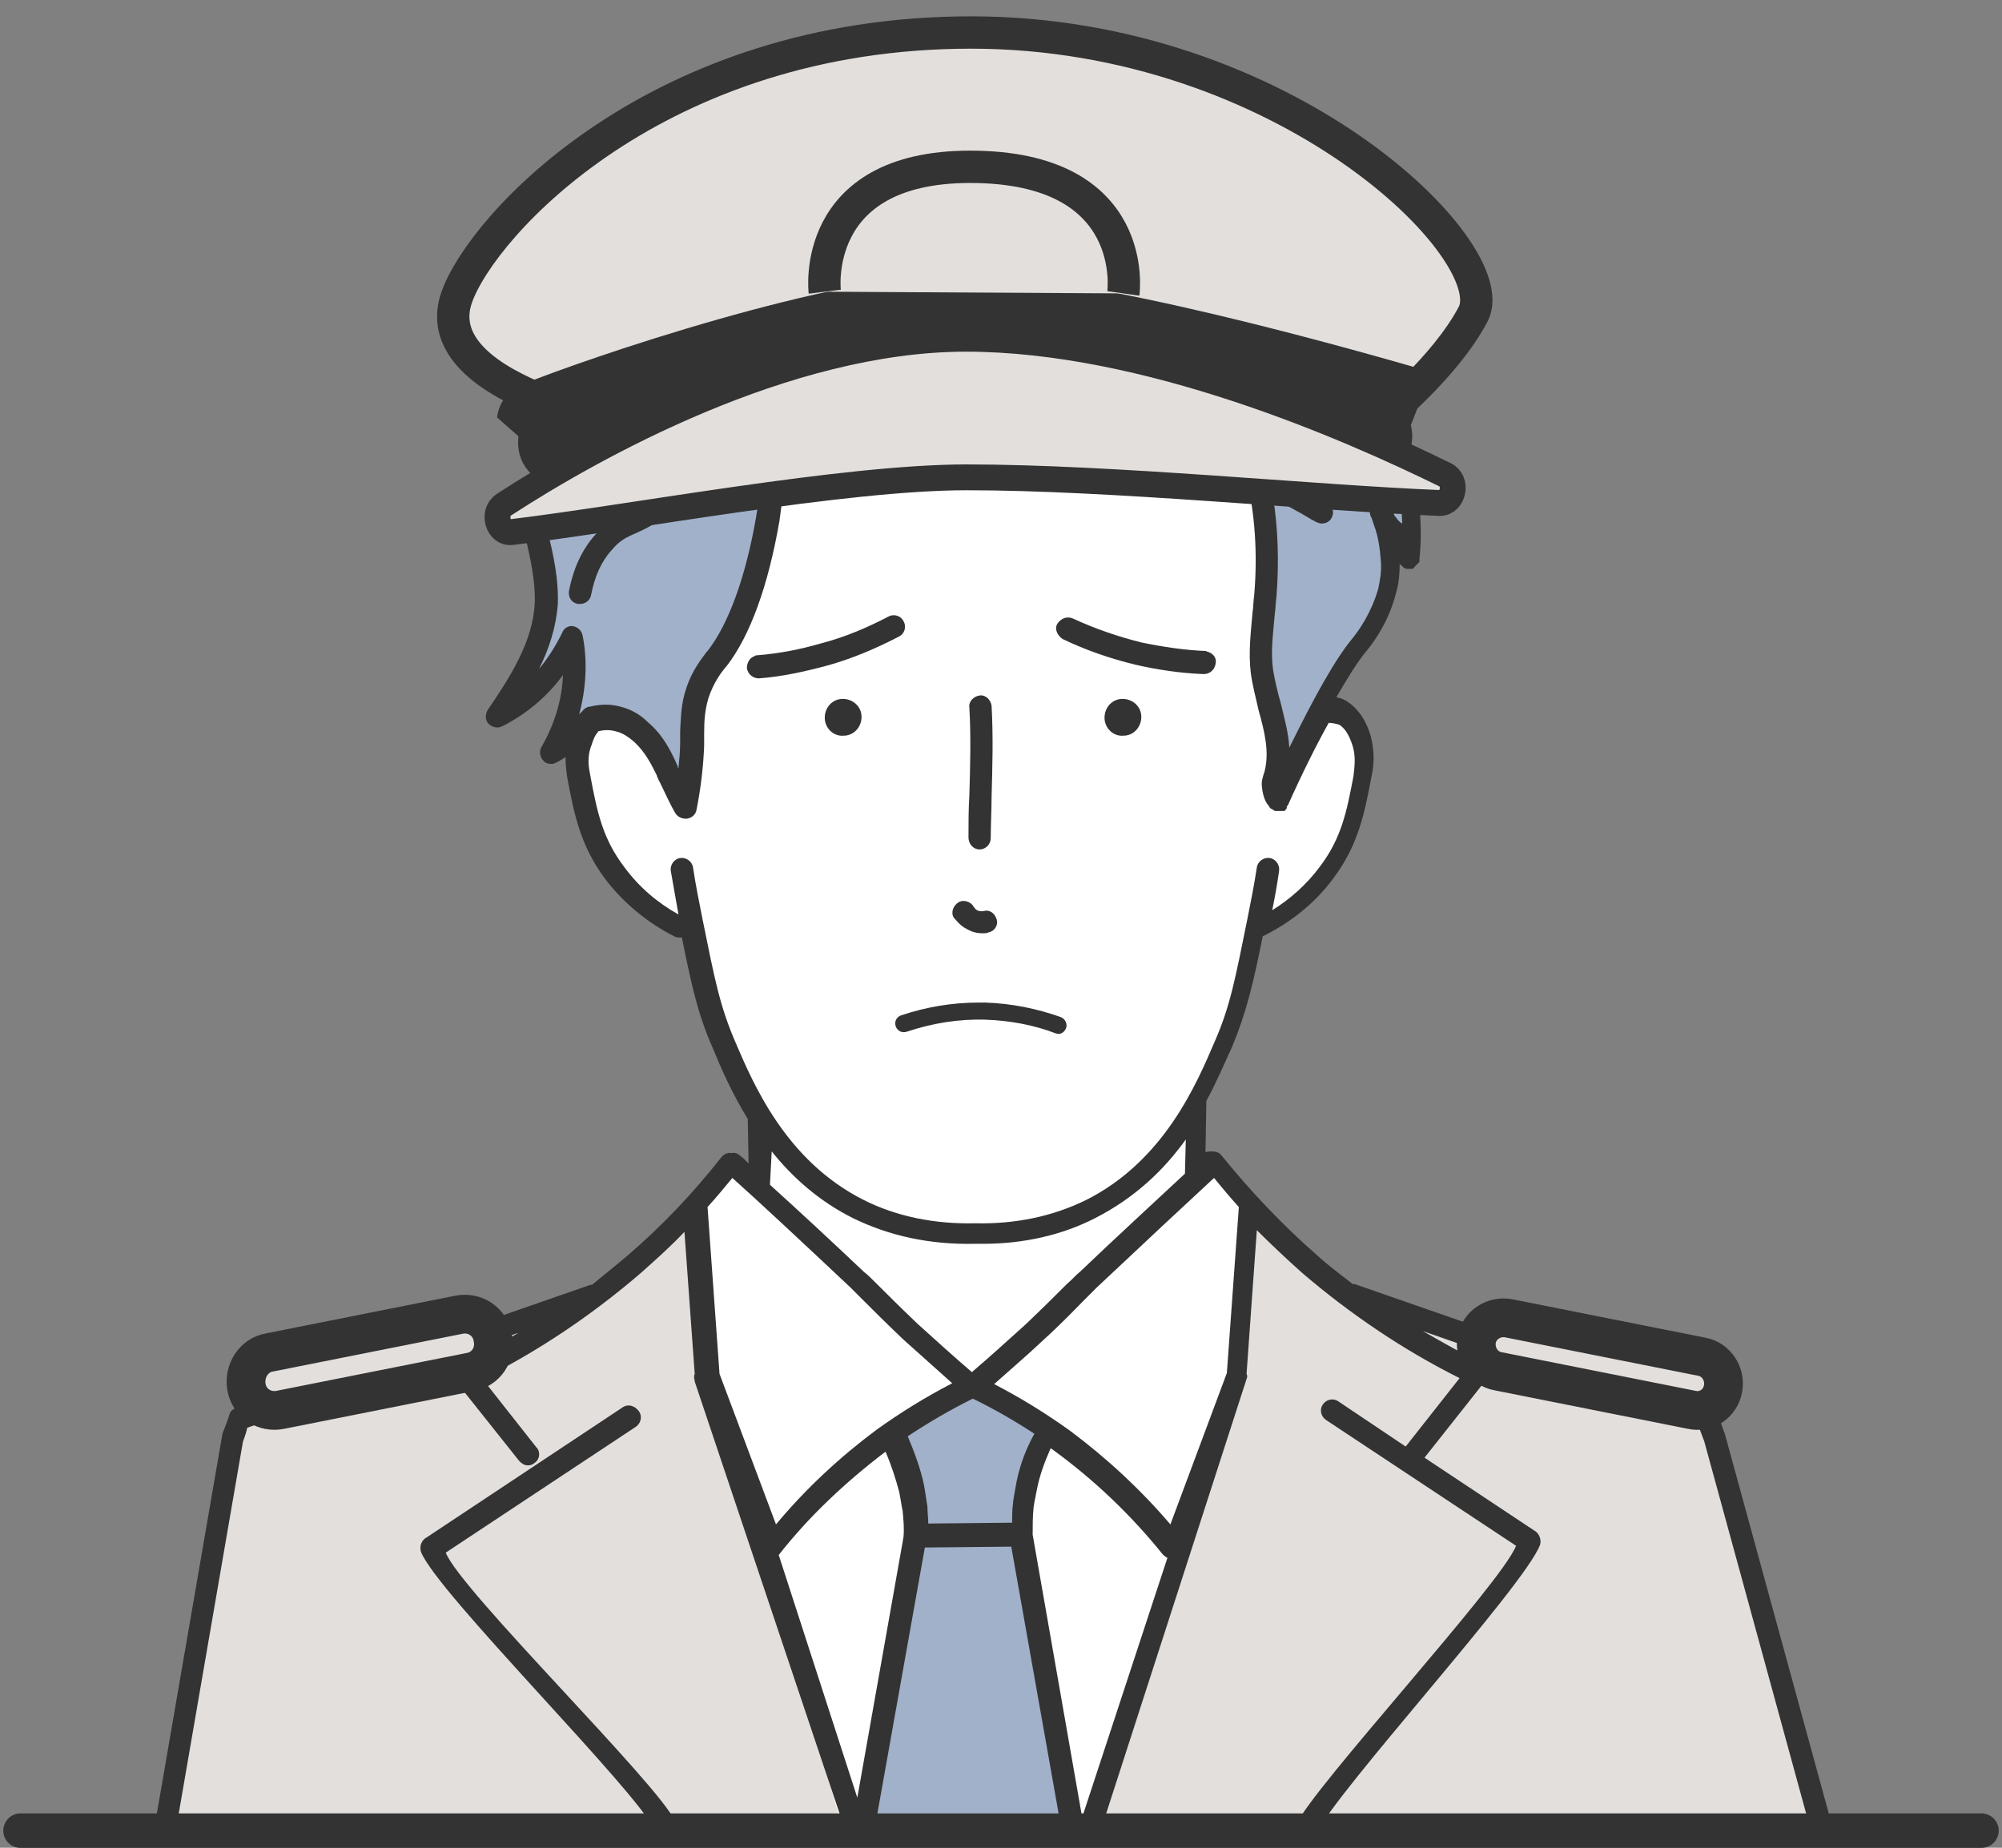
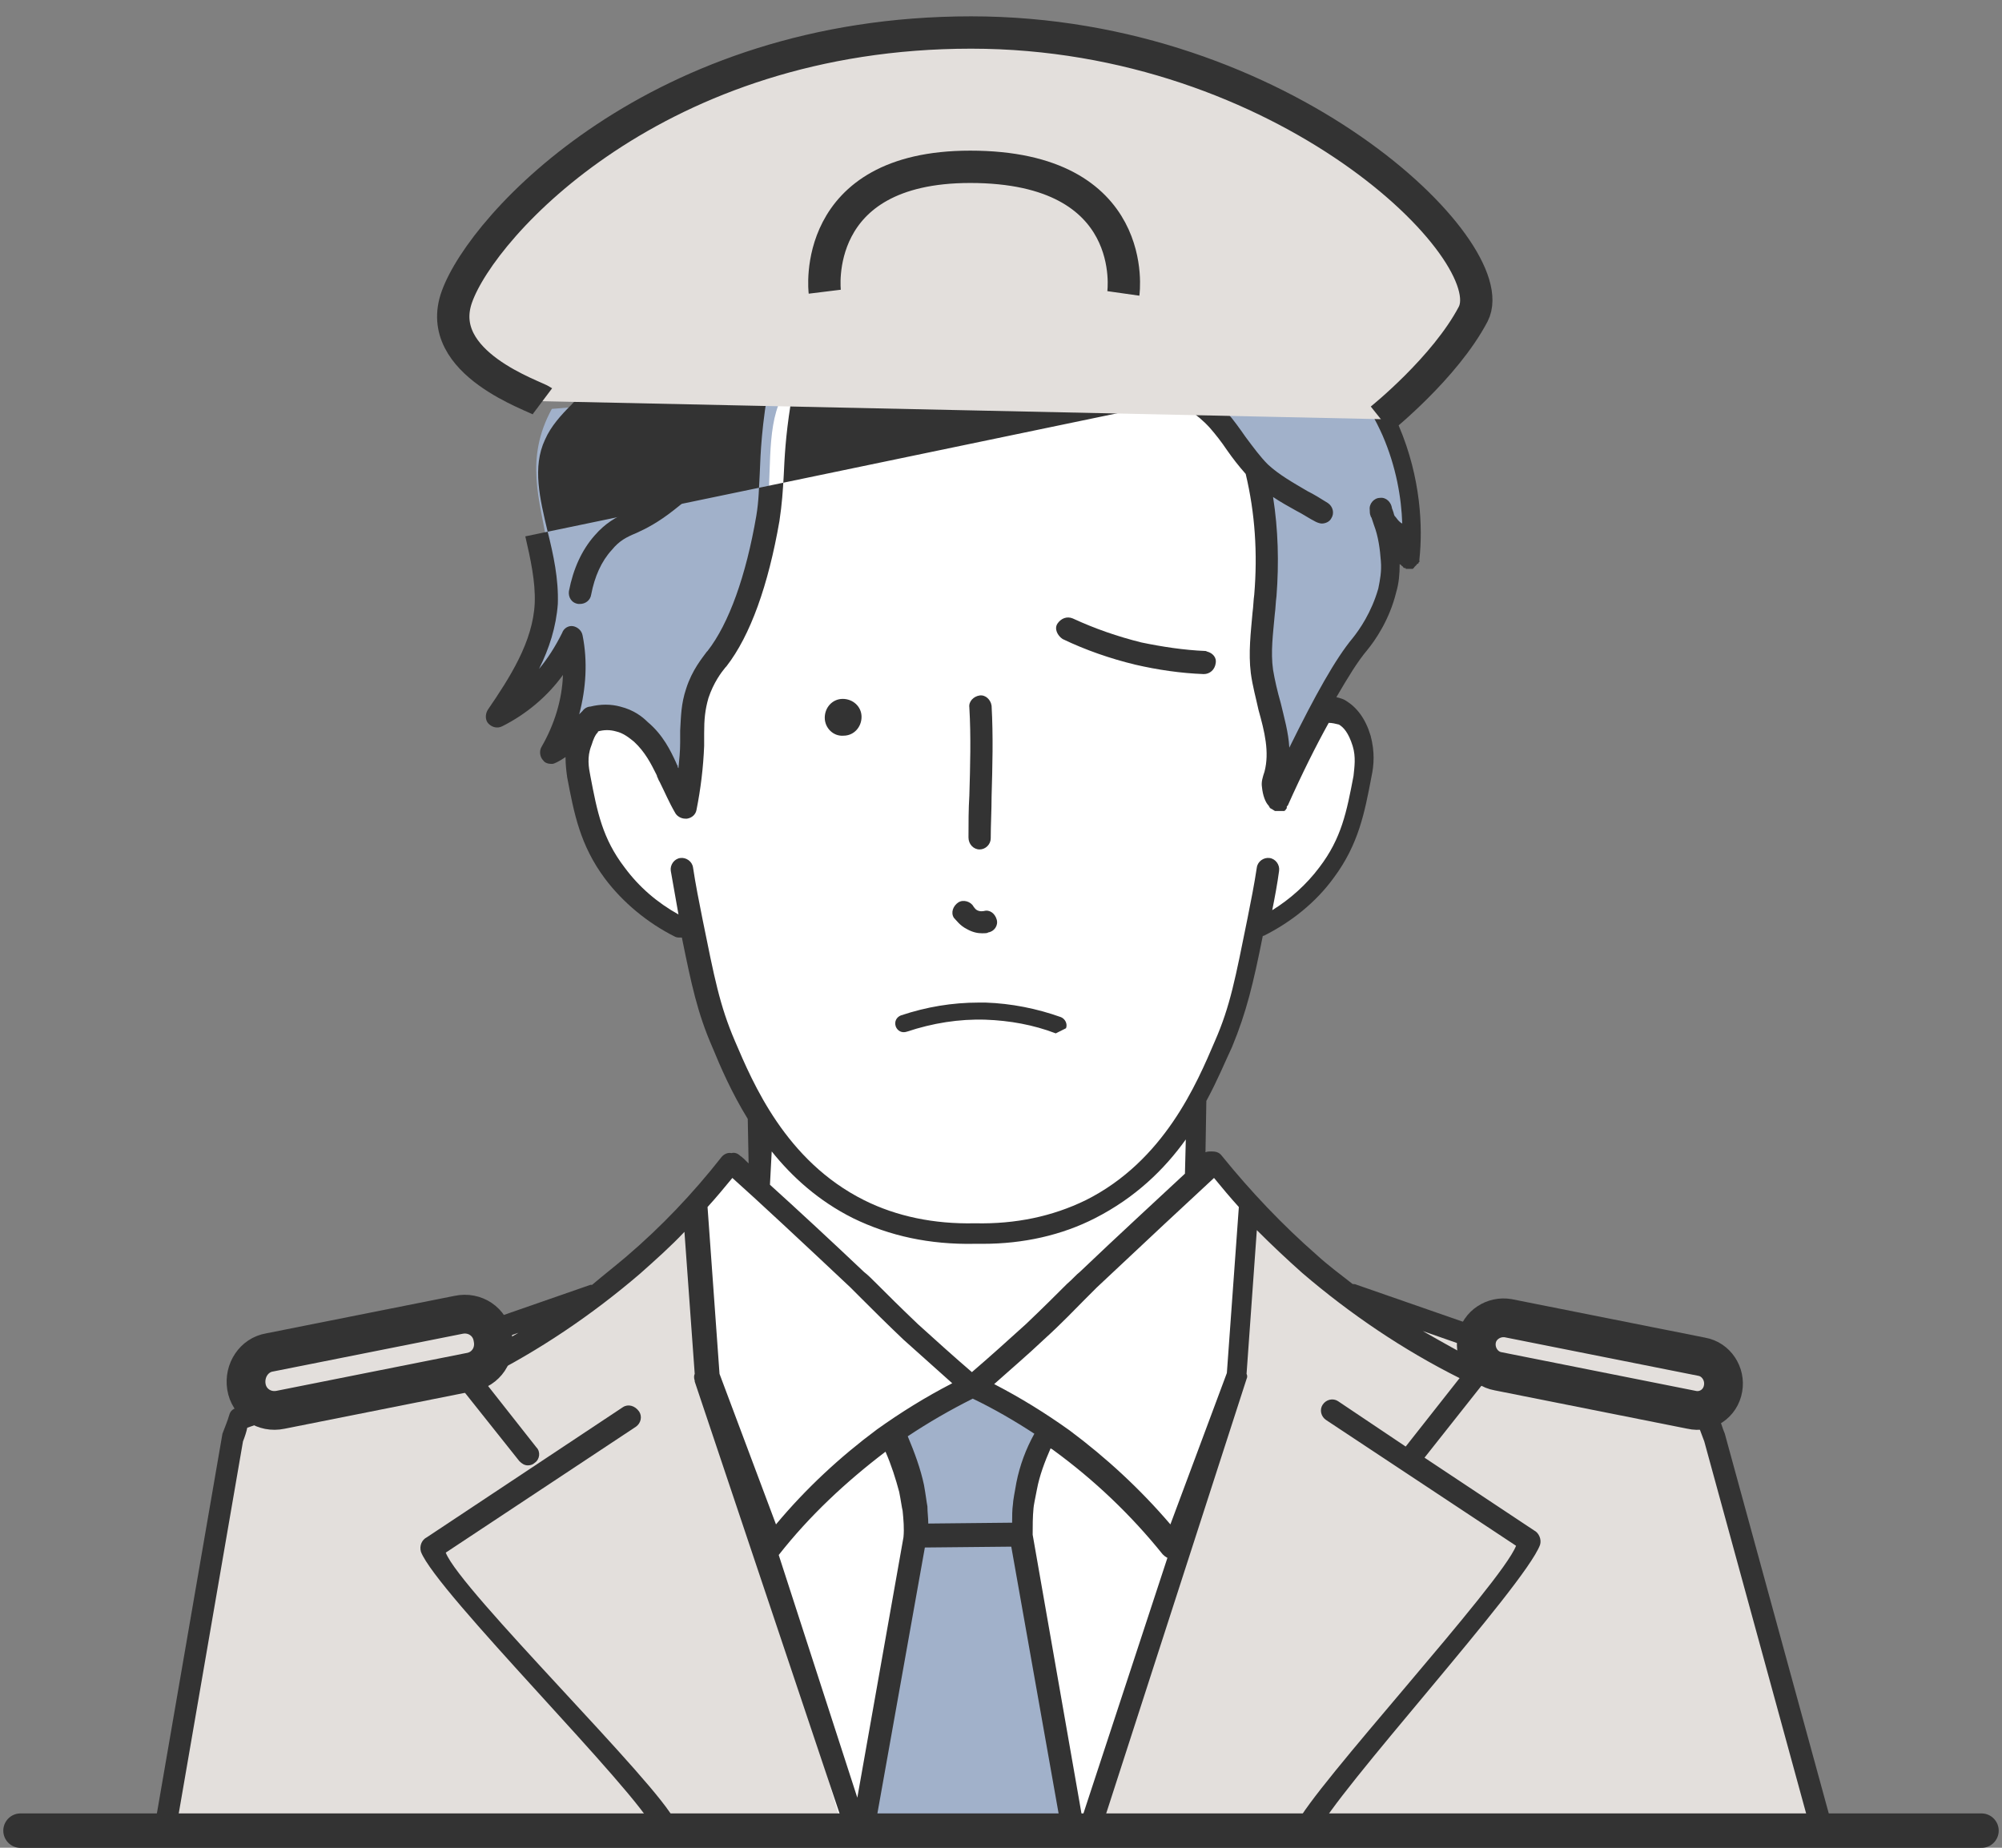
<svg xmlns="http://www.w3.org/2000/svg" version="1.1" id="_レイヤー_2" x="0px" y="0px" viewBox="0 0 234 216" style="enable-background:new 0 0 234 216;" xml:space="preserve">
  <rect x="0" y="0" width="234" height="216" fill="#808080" stroke="none" />
  <style type="text/css">
	.st0{fill:#A1B1CA;}
	.st1{fill:#FFFFFF;}
	.st2{fill:#E3DFDC;}
	.st3{fill:#333333;}
	.st4{fill:none;stroke:#333333;stroke-width:4.03;stroke-linecap:round;stroke-miterlimit:10;}
	.st5{fill:#E3DFDC;stroke:#333333;stroke-width:3.78;stroke-linejoin:round;}
	.st6{fill:#E3DFDC;stroke:#333333;stroke-width:3.02;stroke-linejoin:round;}
	.st7{fill:#E3DFDC;stroke:#333333;stroke-width:4.53;stroke-linejoin:round;}
</style>
  <g id="contents">
    <g>
      <g>
        <g>
          <path class="st0" d="M155.4,40.2c6.6,5.9,10.6,14.8,9.7,25.2c0-3.3-2.8-2.3-3.7-5.6c3.5,7.4-0.5,13.7-4.9,19.4      c-1.2,1.8-3.3,5.5-7.2,14.1c-22.5,10.6-59,8.7-74.3,3.1c-1.9-4.1-3.9-8.2-5.8-12.3c-1,1.4-3.2,3.2-4.7,3.9      c2-3.3,3.3-8.5,2.3-13.3c-1.7,3.7-5.2,7.5-8.7,9.1c13.6-16.9,0-24.3,6.4-36" />
          <path class="st1" d="M69.4,84c-2.9,2.1-1.8,7-1,10c1.2,6.7,6.6,12.2,12.7,15.1c2.6,17.8,14.2,37.1,34.6,34.9      c18.7,0.2,28.6-18.9,31.1-35.2c6.9-3.6,12-10.4,12.6-18.2c0.5-1.8,0.2-8-4.3-7.8c-0.8,0.4-1.1,0.7-1.6,1.8      c-1.6,3.5-2.4,4.3-4.2,8.6c-0.7-0.9-0.6-2.3-0.2-3.2c0.8-4-1.1-7.8-1.7-11.7c-0.4-4.6,1.1-12.3,0.4-16.6      c0.5-6.3-5.7-15-11.1-16.5c-12.3-1.9-23-1.7-35.2-3.2c-16.1,0.1-9.3,12.7-12.9,23.4c-0.8,3.1-1.4,5.3-3,8.3      c-1.9,3.7-4.7,6-4.8,10.1c0,3.1-0.3,7.2-1,10.3C77.4,89.5,75.7,82.6,69.4,84L69.4,84z" />
          <polygon class="st1" points="88.9,126.3 88.9,138.8 113.8,162 140,137.6 140.3,126.6     " />
          <path class="st2" d="M157.5,151l-11.3-10.3l-2.2,20.7L127.6,214c0.3-0.1,84.6-0.3,84.6-0.3c-0.8-2.4-12.3-47.9-12.3-47.9      L157.5,151L157.5,151z" />
          <path class="st2" d="M99.6,213.6L83,161.9l-1.7-21.3l1.7-1.8l0,0l-13.5,12.3l-41.4,14.4c0,0-6.9,45.1-7.7,47.6      C20.4,213.2,71.7,214,99.6,213.6z" />
          <polygon class="st1" points="140.3,144 146.2,140.7 141.9,135.9 137.1,140.3 90.9,140.7 85.7,135.9 83,138.8 88.9,144.1     " />
          <path class="st1" d="M140.7,143.6l-51.4,0.1l-5.8-5.3l-1.7,1.8l1.2,21.7l15.5,51.8c4.8,1.3-2.3-0.5,2.8,0.1l6.3-34.8      c0-1.8-0.2-4.1-0.8-6.7c-0.5-2.2-1.3-4-1.9-5.4c1.6-1.2,3.1-2.1,4.1-2.6c2.3-1.3,5.2-2.7,5.2-2.7c1.8,0.8,3.7,1.8,5.7,3.1      c1.1,0.7,2.1,1.4,3,2.1c-0.7,1.2-1.5,2.9-2.1,4.9c-0.8,2.7-0.9,5.1-0.8,6.8c0.5,4.9,2,11.8,3.4,20.1c1.2,7,2.3,11.6,2.9,15.2      c5-0.6-3.5,1.2,1.3,0l17.3-53.7l1.7-20.1L140.7,143.6L140.7,143.6z" />
          <path class="st0" d="M125.9,214.4c-0.6-3.6-1.7-8.3-2.9-15.2c-1.4-8.3-2.9-15.1-3.4-20.1c-0.1-1.7,0.1-4.1,0.8-6.8      c0.6-2,1.3-3.7,2.1-4.9c-0.9-0.7-1.9-1.4-3-2.1c-2-1.3-4-2.4-5.7-3.1c0,0-2.9,1.4-5.2,2.7c-1.1,0.6-2.5,1.5-4.1,2.6      c0.7,1.4,1.4,3.2,1.9,5.4c0.7,2.6,0.8,4.9,0.8,6.7l-6.3,34.8C105.1,214.7,121.9,214.8,125.9,214.4L125.9,214.4z" />
          <g>
-             <path class="st3" d="M144,40.2c0.2,0.2,0.5,0.2,0.7,0.2c0.4,0,0.8-0.2,1.1-0.6" />
            <path class="st3" d="M69.1,49.8c-0.7,0.2-1.1,0.9-1,1.6c0.2,0.6,0.7,1,1.3,1c0.1,0,0.2,0,0.3,0" />
            <path class="st3" d="M88.5,42.5c-0.7-0.2-1.4,0.1-1.7,0.8c-0.8,2.3-1.9,4.5-3.2,6.6c-1.1,1.7-3,4.8-6.5,7.6       c-1.7,1.3-2.9,1.9-3.9,2.4c-1.2,0.6-2.4,1.2-3.7,2.7c-1.5,1.7-2.5,3.9-3,6.5c-0.1,0.7,0.3,1.4,1.1,1.5c0.1,0,0.2,0,0.2,0       c0.6,0,1.2-0.4,1.3-1.1c0.4-2.1,1.2-3.9,2.4-5.2c0.9-1.1,1.7-1.5,2.9-2c1.1-0.5,2.5-1.2,4.4-2.7c3.9-3,6-6.4,7.1-8.3       c1.4-2.2,2.6-4.7,3.4-7.2C89.6,43.4,89.2,42.7,88.5,42.5L88.5,42.5z" />
            <path class="st3" d="M113,108.6c0.7,0.4,1.3,0.5,1.8,0.5c0.3,0,0.6,0,0.7-0.1c0.7-0.1,1.2-0.8,1-1.5s-0.8-1.2-1.5-1       c-0.1,0-0.4,0.1-0.8-0.1c-0.2-0.1-0.3-0.3-0.4-0.4c-0.3-0.6-1.2-0.9-1.8-0.5s-0.9,1.2-0.5,1.8       C111.8,107.6,112.2,108.2,113,108.6z" />
            <path class="st3" d="M114.5,99.3L114.5,99.3c0.7,0,1.3-0.6,1.3-1.3c0-1.6,0.1-3.3,0.1-4.9c0.1-3.5,0.2-7,0-10.6       c-0.1-0.7-0.7-1.3-1.4-1.2c-0.7,0.1-1.3,0.7-1.2,1.4c0.2,3.4,0.1,6.9,0,10.3c-0.1,1.6-0.1,3.3-0.1,4.9       C113.2,98.7,113.8,99.3,114.5,99.3z" />
-             <path class="st3" d="M124.6,120.2c0.2-0.5-0.1-1.1-0.6-1.3c-2.8-1-5.8-1.6-8.8-1.7c-0.3,0-0.5,0-0.8,0c-3.1,0-6.1,0.5-9.1,1.5       c-0.5,0.2-0.8,0.7-0.6,1.3c0.2,0.5,0.7,0.8,1.3,0.6c3-1,6.1-1.5,9.2-1.4c2.8,0.1,5.6,0.6,8.2,1.6       C123.9,121,124.4,120.7,124.6,120.2L124.6,120.2z" />
-             <path class="st3" d="M96,75.2c-2.4,0.7-4.9,1.2-7.5,1.4c-0.1,0-0.2,0-0.3,0.1c-0.6,0.2-0.9,0.8-0.9,1.4       c0.1,0.7,0.7,1.2,1.4,1.2c2.7-0.2,5.4-0.8,8-1.5c2.9-0.8,5.7-2,8.4-3.4c0.6-0.3,0.9-1.1,0.5-1.8c-0.3-0.6-1.1-0.9-1.8-0.5       C101.3,73.4,98.7,74.5,96,75.2L96,75.2z" />
+             <path class="st3" d="M124.6,120.2c0.2-0.5-0.1-1.1-0.6-1.3c-2.8-1-5.8-1.6-8.8-1.7c-0.3,0-0.5,0-0.8,0c-3.1,0-6.1,0.5-9.1,1.5       c-0.5,0.2-0.8,0.7-0.6,1.3c0.2,0.5,0.7,0.8,1.3,0.6c3-1,6.1-1.5,9.2-1.4c2.8,0.1,5.6,0.6,8.2,1.6       L124.6,120.2z" />
            <path class="st3" d="M72.8,164.5l-22.9,15.2c0,0,0,0,0,0c-0.6,0.3-0.9,1-0.7,1.7c1.8,4.7,25.2,27.9,27.3,32.5       c0.2,0.5,0.7,0.8,1.2,0.8c0.2,0,0.4,0,0.5-0.1c0.7-0.3,1-1.1,0.7-1.7c-1.9-4.3-25.1-27-26.8-31.4l22.2-14.7       c0.6-0.4,0.8-1.2,0.4-1.8C74.2,164.3,73.4,164.1,72.8,164.5L72.8,164.5z" />
            <path class="st3" d="M98.5,81.7c-1.2,0-2.1,1-2.1,2.2c0,1.2,1,2.2,2.2,2.1c1.2,0,2.1-1,2.1-2.2C100.7,82.6,99.7,81.7,98.5,81.7       z" />
-             <path class="st3" d="M131.2,81.7c-1.2,0-2.1,1-2.1,2.2s1,2.2,2.2,2.1c1.2,0,2.1-1,2.1-2.2S132.4,81.7,131.2,81.7z" />
            <path class="st3" d="M61.4,62.7c0.6,2.6,1.2,5.3,1.1,7.8c-0.2,4.5-2.9,8.7-5.5,12.5c-0.3,0.5-0.3,1.2,0.1,1.6s1,0.6,1.6,0.3       c2.8-1.4,5.3-3.5,7.1-6c-0.1,2.9-1,5.8-2.5,8.4c-0.3,0.5-0.2,1.2,0.2,1.6c0.2,0.3,0.6,0.4,1,0.4c0.2,0,0.4-0.1,0.6-0.2       c0.4-0.2,0.7-0.4,1-0.6c0,0.9,0.1,1.7,0.2,2.4c0.8,4.2,1.5,7.9,4.4,11.8c2.1,2.8,5,5.2,8.2,6.8c0.2,0.1,0.4,0.1,0.6,0.1       c0.1,0,0.1,0,0.2,0c1.1,5.4,1.8,8.8,3.6,12.9c0.9,2.2,2.2,5.2,4.1,8.3l0.1,5.2c-0.4-0.4-0.7-0.7-1-0.9c-0.3-0.3-0.7-0.4-1-0.3       c-0.4-0.1-0.9,0.1-1.2,0.5c-3.3,4.2-7,8.1-11.1,11.6c-1.3,1.1-2.7,2.2-4,3.3c-0.1,0-0.1,0-0.2,0l-41.4,14.4       c-0.4,0.1-0.7,0.4-0.8,0.8c-0.2,0.7-0.5,1.4-0.8,2.2l-7.7,44.6c-0.2,0.7,0.1,1.4,0.8,1.7c0.1,0.1,0.3,0.1,0.4,0.1       c0.5,0,1-0.3,1.2-0.9l7.7-44.6c0.2-0.5,0.4-1.1,0.5-1.6l31.7-11.1c-2.2,1.3-4.5,2.6-6.8,3.7c-0.4,0.2-0.6,0.5-0.7,0.9       s0,0.8,0.2,1.1l7.4,9.3c0.3,0.3,0.6,0.5,1,0.5c0.3,0,0.6-0.1,0.8-0.3c0.6-0.4,0.7-1.3,0.2-1.8l-6.3-8       c6.6-3.3,12.8-7.5,18.4-12.3c1.8-1.6,3.6-3.2,5.2-4.9l1.2,16.6c-0.1,0.2-0.1,0.5,0,0.8l0,0.1l17.2,51.3       c0.1,0.7,0.6,1.2,1.3,1.2c0,0,0.1,0,0.1,0c0.7-0.1,1.3-0.7,1.2-1.4l-13.6-42l1.2,10.7c0.1,0.2,0.2,0.4,0.4,0.5       c0.1,0.1,0.1,0.1,0.2,0.2c0.2,0.2,0.5,0.3,0.8,0.3c0.4,0,0.8-0.2,1-0.5c3.6-4.6,7.9-8.6,12.5-12.1c0.7,1.6,1.2,3.2,1.6,4.7       c0.2,1,0.3,1.8,0.4,2.2c0.1,1,0.2,2.1,0.1,3.1l-5.9,33.3c-0.1,0.7,0.4,1.4,1.1,1.5c0.1,0,0.1,0,0.2,0c0.6,0,1.2-0.5,1.3-1.1       l5.8-32.5l10.1-0.1l5.8,32.7c0.1,0.6,0.7,1.1,1.3,1.1c0.1,0,0.1,0,0.2,0c0.7-0.1,1.2-0.8,1.1-1.5l-5.9-33.7c0-1,0-2.1,0.1-3.1       c0-0.2,0.2-1.2,0.4-2.2c0.3-1.6,0.9-3.2,1.6-4.8c0.1,0.1,0.2,0.1,0.3,0.2c4.8,3.5,9.1,7.6,12.8,12.2c0.3,0.3,0.6,0.5,1,0.5       c0.3,0,0.6-0.1,0.8-0.3c0.2-0.1,0.3-0.3,0.4-0.5c0.1-0.1,0.1-0.2,0.2-0.3l1.8-10.1l-13.7,41.7c-0.1,0.7,0.5,1.4,1.2,1.4       c0,0,0.1,0,0.1,0c0.7,0,1.3-0.5,1.3-1.2l16.7-51.7c0.1-0.2,0.1-0.4,0-0.6l1.2-16.8c1.7,1.7,3.5,3.4,5.3,5       c5.6,4.8,11.8,9,18.4,12.3l-6.3,8l-7.9-5.3c-0.6-0.4-1.4-0.2-1.8,0.4c-0.4,0.6-0.2,1.4,0.4,1.8l22.2,14.7       c-1.7,4.4-23.8,28.3-25.7,32.6c-0.3,0.7,0,1.4,0.7,1.7c0.2,0.1,0.4,0.1,0.5,0.1c0.5,0,1-0.3,1.2-0.8       c2.1-4.7,24.3-28.9,26.1-33.7c0.2-0.6-0.1-1.4-0.7-1.7c0,0,0,0,0,0l-12.8-8.5l7.2-9.1c0.2-0.3,0.3-0.7,0.2-1.1       s-0.4-0.7-0.7-0.9c-2.4-1.1-4.6-2.4-6.9-3.7l32.3,11.3c0.2,0.5,0.4,1.1,0.6,1.6l12.4,45.3c0.2,0.5,0.7,0.9,1.2,0.9       c0.1,0,0.3,0,0.4-0.1c0.7-0.2,1.1-1,0.8-1.7l-12.4-45.3c-0.3-0.7-0.5-1.5-0.8-2.2c-0.1-0.4-0.4-0.7-0.8-0.8l-41.4-14.4       c-0.2-0.1-0.4-0.1-0.5-0.1c-1.4-1.1-2.9-2.2-4.2-3.4c-4-3.5-7.7-7.4-11.1-11.6c-0.3-0.4-0.7-0.5-1.2-0.5c-0.2,0-0.5,0-0.7,0.1       l0.1-6c1.3-2.4,2.2-4.6,3-6.3c1.7-4.1,2.5-7.5,3.6-13c0,0,0,0,0.1,0c3.2-1.6,6.1-3.9,8.2-6.8c2.9-3.9,3.6-7.6,4.4-11.8       c0.3-1.4,0.4-2.9-0.1-4.8c-0.6-2-1.6-3.3-2.9-4.1c-0.3-0.2-0.7-0.3-1.1-0.4c1.4-2.4,2.5-4.2,3.6-5.5c0.9-1.1,2.6-3.5,3.4-6.8       c0.3-1,0.4-2.1,0.4-3.3c0,0,0,0.1,0.1,0.1c0,0,0.1,0.1,0.1,0.1c0,0,0.1,0.1,0.1,0.1c0,0,0.1,0,0.1,0.1c0,0,0.1,0.1,0.1,0.1       c0,0,0.1,0,0.1,0c0.1,0,0.1,0,0.1,0.1c0,0,0.1,0,0.1,0s0.1,0,0.1,0l0,0l0,0c0,0,0.1,0,0.1,0c0.1,0,0.2,0,0.2,0c0,0,0.1,0,0.1,0       c0.1,0,0.1,0,0.1,0c0,0,0.1,0,0.1,0c0,0,0.1,0,0.1-0.1c0,0,0.1,0,0.1-0.1c0,0,0.1-0.1,0.1-0.1c0,0,0.1-0.1,0.1-0.1       c0,0,0.1-0.1,0.1-0.1c0,0,0-0.1,0.1-0.1s0.1-0.1,0.1-0.1c0,0,0-0.1,0.1-0.1c0,0,0-0.1,0-0.1c0,0,0-0.1,0-0.1s0-0.1,0-0.1l0,0       l0,0l0,0c0.4-3.7,0.2-9.5-2.4-15.6c-1.2-2.8-2.8-5.3-4.8-7.7c1.3,0,2.3-0.1,3.2-0.3 M66.1,42.7c-0.1,0.2-0.2,0.4-0.2,0.6       c-0.1,0.8-0.4,1.6-1.1,2.2 M90,44.3c-1,5.5-1.1,8.6-1.2,11.1c-0.1,1.7-0.1,3.1-0.4,4.9c-1.2,7-3.2,12.6-5.7,15.8l-0.1,0.1       c-0.5,0.7-1.7,2.1-2.4,4.3c-0.6,1.8-0.6,3.2-0.7,4.9c0,0.4,0,0.9,0,1.4c0,1-0.1,2-0.2,3c-0.1-0.1-0.1-0.2-0.1-0.3       c-0.1-0.1-0.1-0.2-0.2-0.4c-0.6-1.3-1.5-3.2-3.3-4.7c-0.6-0.6-1.6-1.4-3.2-1.8c-1.1-0.3-2.3-0.3-3.5,0c0,0,0,0,0,0       c-0.3,0-0.7,0.2-0.9,0.5c0,0-0.1,0.1-0.1,0.1c-0.1,0.1-0.2,0.2-0.3,0.3c0.8-3,1-6.2,0.4-9.2c-0.1-0.6-0.6-1-1.1-1.1       s-1.1,0.2-1.3,0.8C64.9,75.6,64,77,63,78.2c1.2-2.4,2-4.9,2.2-7.6c0.1-2.9-0.5-5.7-1.2-8.5c-0.9-3.8-1.8-7.5-0.3-10.7       c0.7-1.6,1.9-2.9,3.1-4.1c0.9-0.9,1.5-2,1.7-3.2c0.1-0.1,0.1-0.2,0.1-0.3 M125.2,43.7c0.3,0.7,1.1,0.9,1.8,0.6s0.9-1.1,0.6-1.8        M117,41.5c0.9,0.9,1.9,1.9,2.9,2.8c0.2,0.2,0.6,0.3,0.9,0.3c0.4,0,0.7-0.2,1-0.4c0.5-0.5,0.4-1.4-0.1-1.8       c-0.9-0.9-1.9-1.8-2.8-2.7 M109.6,42.7c0.3,0.3,0.6,0.5,1,0.5c0.3,0,0.6-0.1,0.8-0.3c0.6-0.5,0.7-1.3,0.2-1.8 M161.4,39.5       c-0.9,0.2-2.2,0.2-3.9,0.2c-0.6,0-0.9-0.1-1-0.2c-0.1-0.1-0.1-0.2-0.2-0.2c-0.5-0.5-1.4-0.4-1.9,0.1c-0.1,0.2-0.2,0.3-0.3,0.5       c0,0,0,0,0,0c0,0.1,0,0.1,0,0.2c0,0,0,0.1,0,0.1c0,0,0,0.1,0,0.1c0,0.1,0,0.1,0,0.2c0,0,0,0,0,0c0.1,0.2,0.1,0.4,0.3,0.5       c0.1,0.2,0.3,0.3,0.4,0.4c2.9,2.7,5.2,5.9,6.8,9.5c1.6,3.7,2.2,7.3,2.3,10.3c-0.2-0.1-0.3-0.2-0.4-0.3       c-0.2-0.2-0.3-0.4-0.5-0.6c-0.1-0.2-0.1-0.4-0.2-0.6c0-0.1-0.1-0.2-0.1-0.3c-0.1-0.7-0.7-1.3-1.4-1.2c-0.7,0-1.3,0.7-1.2,1.4       c0,0,0,0,0,0c0,0.2,0,0.5,0.1,0.7c0,0,0,0.1,0.1,0.2c0.1,0.3,0.2,0.6,0.3,0.9c0.5,1.3,0.7,2.8,0.8,4.2c0.1,1.2-0.1,2.2-0.3,3.2       c-0.8,2.8-2.2,4.8-3,5.8c-2,2.4-4.4,6.7-7.4,12.8c-0.1-1.8-0.6-3.5-1-5.2c-0.4-1.4-0.7-2.7-0.9-3.9c-0.3-2.1,0-4.2,0.2-6.5       c0.1-0.7,0.1-1.4,0.2-2.1c0.3-3.9,0.2-7.8-0.4-11.6c0.9,0.6,1.8,1.1,2.7,1.6c0.8,0.4,1.5,0.9,2.3,1.3c0.2,0.1,0.5,0.2,0.7,0.2       c0.4,0,0.9-0.2,1.1-0.6c0.4-0.6,0.2-1.4-0.4-1.8c-0.8-0.5-1.6-1-2.4-1.4c-1.7-1-3.3-1.9-4.6-3.1c-0.9-0.9-1.7-2-2.6-3.2       c-0.7-1-1.4-2-2.2-2.9c-3.5-3.9-9.2-5.8-14.4-4.9c-0.7,0.1-1.2,0.8-1.1,1.5c0.1,0.7,0.8,1.2,1.5,1.1c4.3-0.8,9,0.8,12,4.1       c0.7,0.8,1.4,1.7,2,2.6c0.7,1,1.4,1.9,2.2,2.8c1.1,4.6,1.4,9.3,1,14.1c-0.1,0.7-0.1,1.4-0.2,2.1c-0.2,2.3-0.5,4.7-0.2,7.1       c0.2,1.5,0.6,2.9,0.9,4.3c0.7,2.5,1.3,4.9,0.7,7.2c-0.2,0.6-0.4,1.2-0.3,1.8c0.1,1,0.4,1.8,0.8,2.2c0,0,0,0,0,0       c0,0.1,0.1,0.1,0.1,0.2c0,0,0.1,0.1,0.1,0.1c0.1,0,0.1,0.1,0.2,0.1c0,0,0.1,0,0.1,0.1c0,0,0,0,0,0c0.1,0,0.1,0,0.2,0.1       c0,0,0.1,0,0.1,0c0.1,0,0.2,0,0.3,0c0.1,0,0.1,0,0.2,0c0,0,0.1,0,0.1,0c0,0,0.1,0,0.1,0c0,0,0.1,0,0.1,0s0.1,0,0.1,0       c0,0,0.1,0,0.1,0c0,0,0.1,0,0.1-0.1c0,0,0,0,0,0c0,0,0,0,0,0c0.1,0,0.1-0.1,0.1-0.1c0,0,0,0,0,0c0.1-0.1,0.1-0.1,0.1-0.2       c0,0,0,0,0-0.1c0,0,0-0.1,0.1-0.1c1.7-3.8,3.3-7,4.8-9.7c0.4,0,0.8,0.1,1.2,0.2c0.5,0.3,1.1,0.9,1.6,2.5       c0.4,1.3,0.2,2.5,0.1,3.5c-0.8,4.2-1.4,7.3-4,10.7c-1.5,2-3.4,3.7-5.5,5c0.3-1.5,0.6-3.1,0.8-4.6c0.1-0.7-0.4-1.4-1.1-1.5       c-0.7-0.1-1.4,0.4-1.5,1.1c-0.3,2-0.7,4-1.1,6c-1.4,6.9-2,10.2-3.8,14.3c-2.1,4.9-5.9,14-15.1,18.6c-3.9,1.9-8.2,2.8-12.9,2.7       c0,0-0.1,0-0.1,0c-4.7,0.1-9.1-0.8-12.9-2.7c-9.2-4.6-13-13.7-15.1-18.6c-1.8-4.2-2.4-7.4-3.8-14.3c-0.4-2-0.8-4-1.1-6       c-0.1-0.7-0.8-1.2-1.5-1.1c-0.7,0.1-1.2,0.8-1.1,1.5c0.3,1.7,0.6,3.4,0.9,5.1c-2.5-1.4-4.6-3.2-6.3-5.5       c-2.6-3.4-3.2-6.5-4-10.7c-0.2-1-0.4-2.2,0.1-3.5c0.1-0.2,0.2-0.8,0.6-1.4c0.1-0.1,0.2-0.2,0.2-0.3c0.7-0.2,1.4-0.2,2.1,0       c0.9,0.2,1.6,0.8,2.1,1.2c1.3,1.2,2,2.6,2.6,3.8c0.1,0.2,0.1,0.2,0.1,0.3c0.1,0.1,0.1,0.3,0.3,0.6c0.6,1.2,1.1,2.4,1.8,3.6       c0.2,0.4,0.7,0.7,1.2,0.7c0.1,0,0.1,0,0.2,0c0.6-0.1,1-0.5,1.1-1c0.5-2.5,0.8-5,0.9-7.5c0-0.5,0-1,0-1.5c0-1.6,0.1-2.7,0.5-4.1       c0.6-1.8,1.5-3,2-3.6l0.1-0.1c2.8-3.6,4.9-9.5,6.2-17c0.3-2,0.4-3.5,0.5-5.3c0.1-2.1,0.2-4.5,0.8-8.3c0,0,0.1-0.1,0.1-0.1       c0.1-0.2,0.3-0.5,0.6-0.8c1.2-1.2,2.9-2,4.8-2.5c1.7-0.4,3.5-0.5,5.7-0.3c0.7,0.1,1.4-0.5,1.4-1.2c0.1-0.7-0.5-1.4-1.2-1.4       c-2.4-0.2-4.6-0.1-6.5,0.4c-1.5,0.4-2.9,0.9-4.1,1.7c0.1-0.3,0.2-0.7,0.3-1c0.2-0.1,0.3-0.2,0.4-0.3 M90.2,134.6       c2.4,3,5.5,5.8,9.5,7.8c4.3,2.1,9,3.1,14.2,3c0.3,0,0.7,0,1,0c4.7,0,9.2-1,13.1-3c4.7-2.4,8.1-5.7,10.6-9.2l-0.1,4       c-3,2.8-7.9,7.3-12.3,11.5c-0.4,0.3-0.8,0.8-1.5,1.4c-1.2,1.2-2.8,2.8-4.8,4.7c-2.1,1.9-4.2,3.8-6.3,5.6       c-2.1-1.8-4.2-3.7-6.3-5.6c-2-1.9-3.6-3.5-4.8-4.7c-0.6-0.6-1.1-1.1-1.5-1.4c-3.8-3.6-7.9-7.4-11-10.2c0,0,0-0.1,0-0.1       L90.2,134.6L90.2,134.6z M90.7,178.2l-6.6-17.6l-1.4-19.5c1-1.1,2-2.3,2.9-3.4c2.7,2.4,8.6,7.9,13.8,12.8       c0.3,0.3,0.8,0.8,1.4,1.4c1.2,1.2,2.8,2.8,4.8,4.7c1.9,1.7,3.8,3.4,5.7,5.1c-3.1,1.6-6,3.4-8.8,5.4       C98.2,170.3,94.2,174,90.7,178.2L90.7,178.2z M118.8,173.3c-0.2,1.1-0.4,2.2-0.4,2.5c-0.1,0.7-0.1,1.5-0.1,2.2l-9.8,0.1       c0-0.7-0.1-1.3-0.1-2c-0.1-0.5-0.2-1.4-0.4-2.5c-0.4-1.9-1.1-3.8-1.9-5.7c2.4-1.6,5-3.1,7.6-4.4c2.5,1.2,4.9,2.6,7.2,4.1       C119.9,169.4,119.2,171.3,118.8,173.3L118.8,173.3z M143.4,160.5l-6.6,17.7c-3.5-4.1-7.5-7.8-11.8-11c-2.8-2-5.7-3.8-8.8-5.4       c1.9-1.7,3.9-3.4,5.8-5.2c2.1-1.9,3.7-3.6,4.8-4.7c0.6-0.6,1.1-1.1,1.4-1.4c5.2-4.9,11.1-10.4,13.7-12.8       c0.9,1.1,1.9,2.3,2.9,3.4L143.4,160.5L143.4,160.5z" />
            <path class="st3" d="M141.2,76.2c-0.1,0-0.2-0.1-0.3-0.1c-2.5-0.1-5.1-0.5-7.5-1c-2.8-0.7-5.4-1.6-8-2.8       c-0.7-0.3-1.4,0-1.8,0.6s0,1.4,0.6,1.8c2.7,1.3,5.6,2.3,8.5,3c2.6,0.6,5.3,1,8,1.1c0.7,0,1.3-0.5,1.4-1.3       C142.2,76.9,141.8,76.4,141.2,76.2L141.2,76.2z" />
          </g>
        </g>
        <line class="st4" x1="2.4" y1="214" x2="231.6" y2="214" />
        <path class="st5" d="M63.4,46.9c-0.8-0.6-12.8-4.4-10-12.2c3-8.4,23.4-30.9,60.1-30.9s62.4,25.6,58.7,32.9     c-3.3,6.3-10.8,12.3-10.8,12.3" />
-         <path class="st3" d="M58.1,48.8c0.2-1.7,1.3-3.2,2.8-3.8c7.6-3.1,36.6-13,51.5-13s46.3,9,54.6,11.4c1.6,0.4-1.4,1.8-1,3.5     l-1.1,2.8c0.8,3.1-1.4,6.1-4.3,6.1l-50.2-5.4l-45.3,6.2c-2.8,0-4.9-2.6-4.5-5.6L58.1,48.8L58.1,48.8z" />
-         <path class="st6" d="M59.8,62.2c-1.6,0.2-2.3-2.3-0.9-3.2c10.3-6.7,32.9-19.4,54-19.4s44.6,10.3,56,15.9c1.5,0.7,1,3.3-0.6,3.3     c-14.8-0.6-38.3-3-55.3-3C98.6,55.8,73.9,60.5,59.8,62.2L59.8,62.2z" />
      </g>
      <path class="st7" d="M31.5,158.1l22.1-4.4c1.9-0.4,3.7,0.8,4,2.7l0,0c0.4,1.9-0.8,3.7-2.7,4l-22.1,4.4c-1.9,0.4-3.7-0.8-4-2.7l0,0    C28.5,160.2,29.7,158.4,31.5,158.1z" />
      <path class="st7" d="M197.7,164.8l-22.6-4.5c-1.7-0.3-2.8-2-2.5-3.7l0,0c0.3-1.7,2-2.8,3.7-2.5l22.6,4.5c1.7,0.3,2.8,2,2.5,3.7    l0,0C201.1,164.1,199.4,165.2,197.7,164.8z" />
      <path class="st5" d="M96.4,34.1c0,0-1.8-14.6,17-14.6c20,0,17.9,14.8,17.9,14.8" />
    </g>
  </g>
</svg>